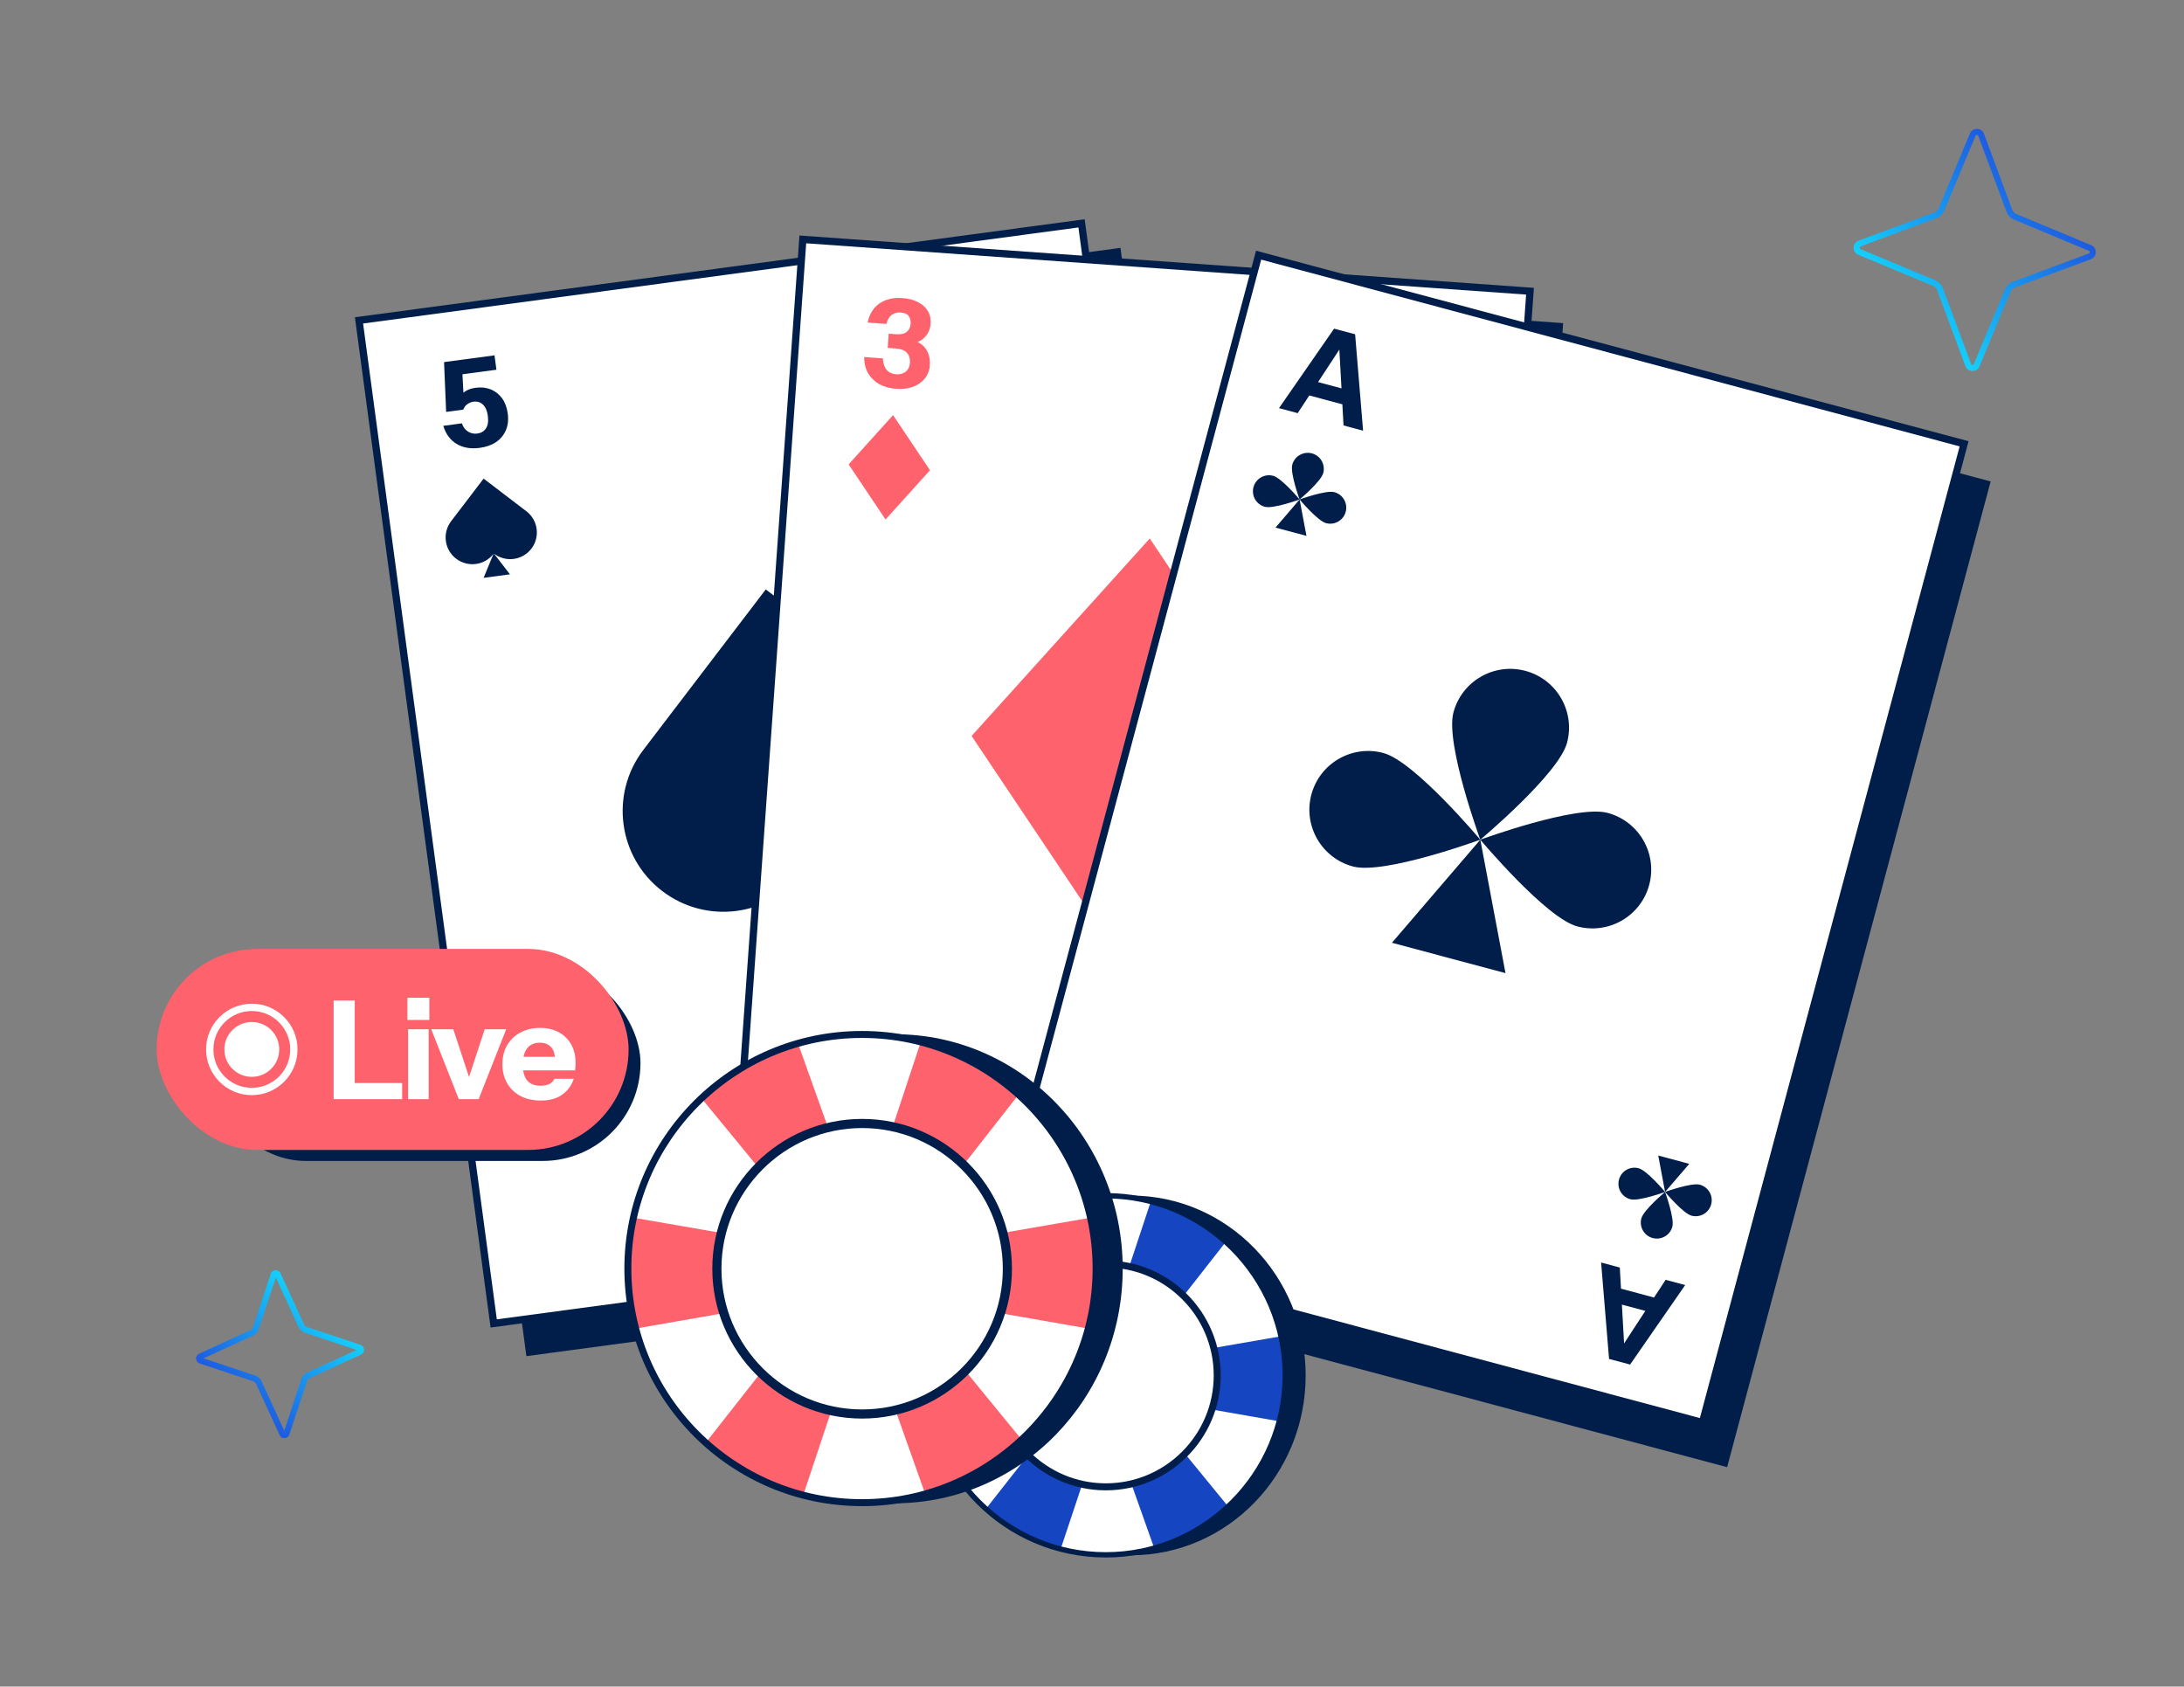
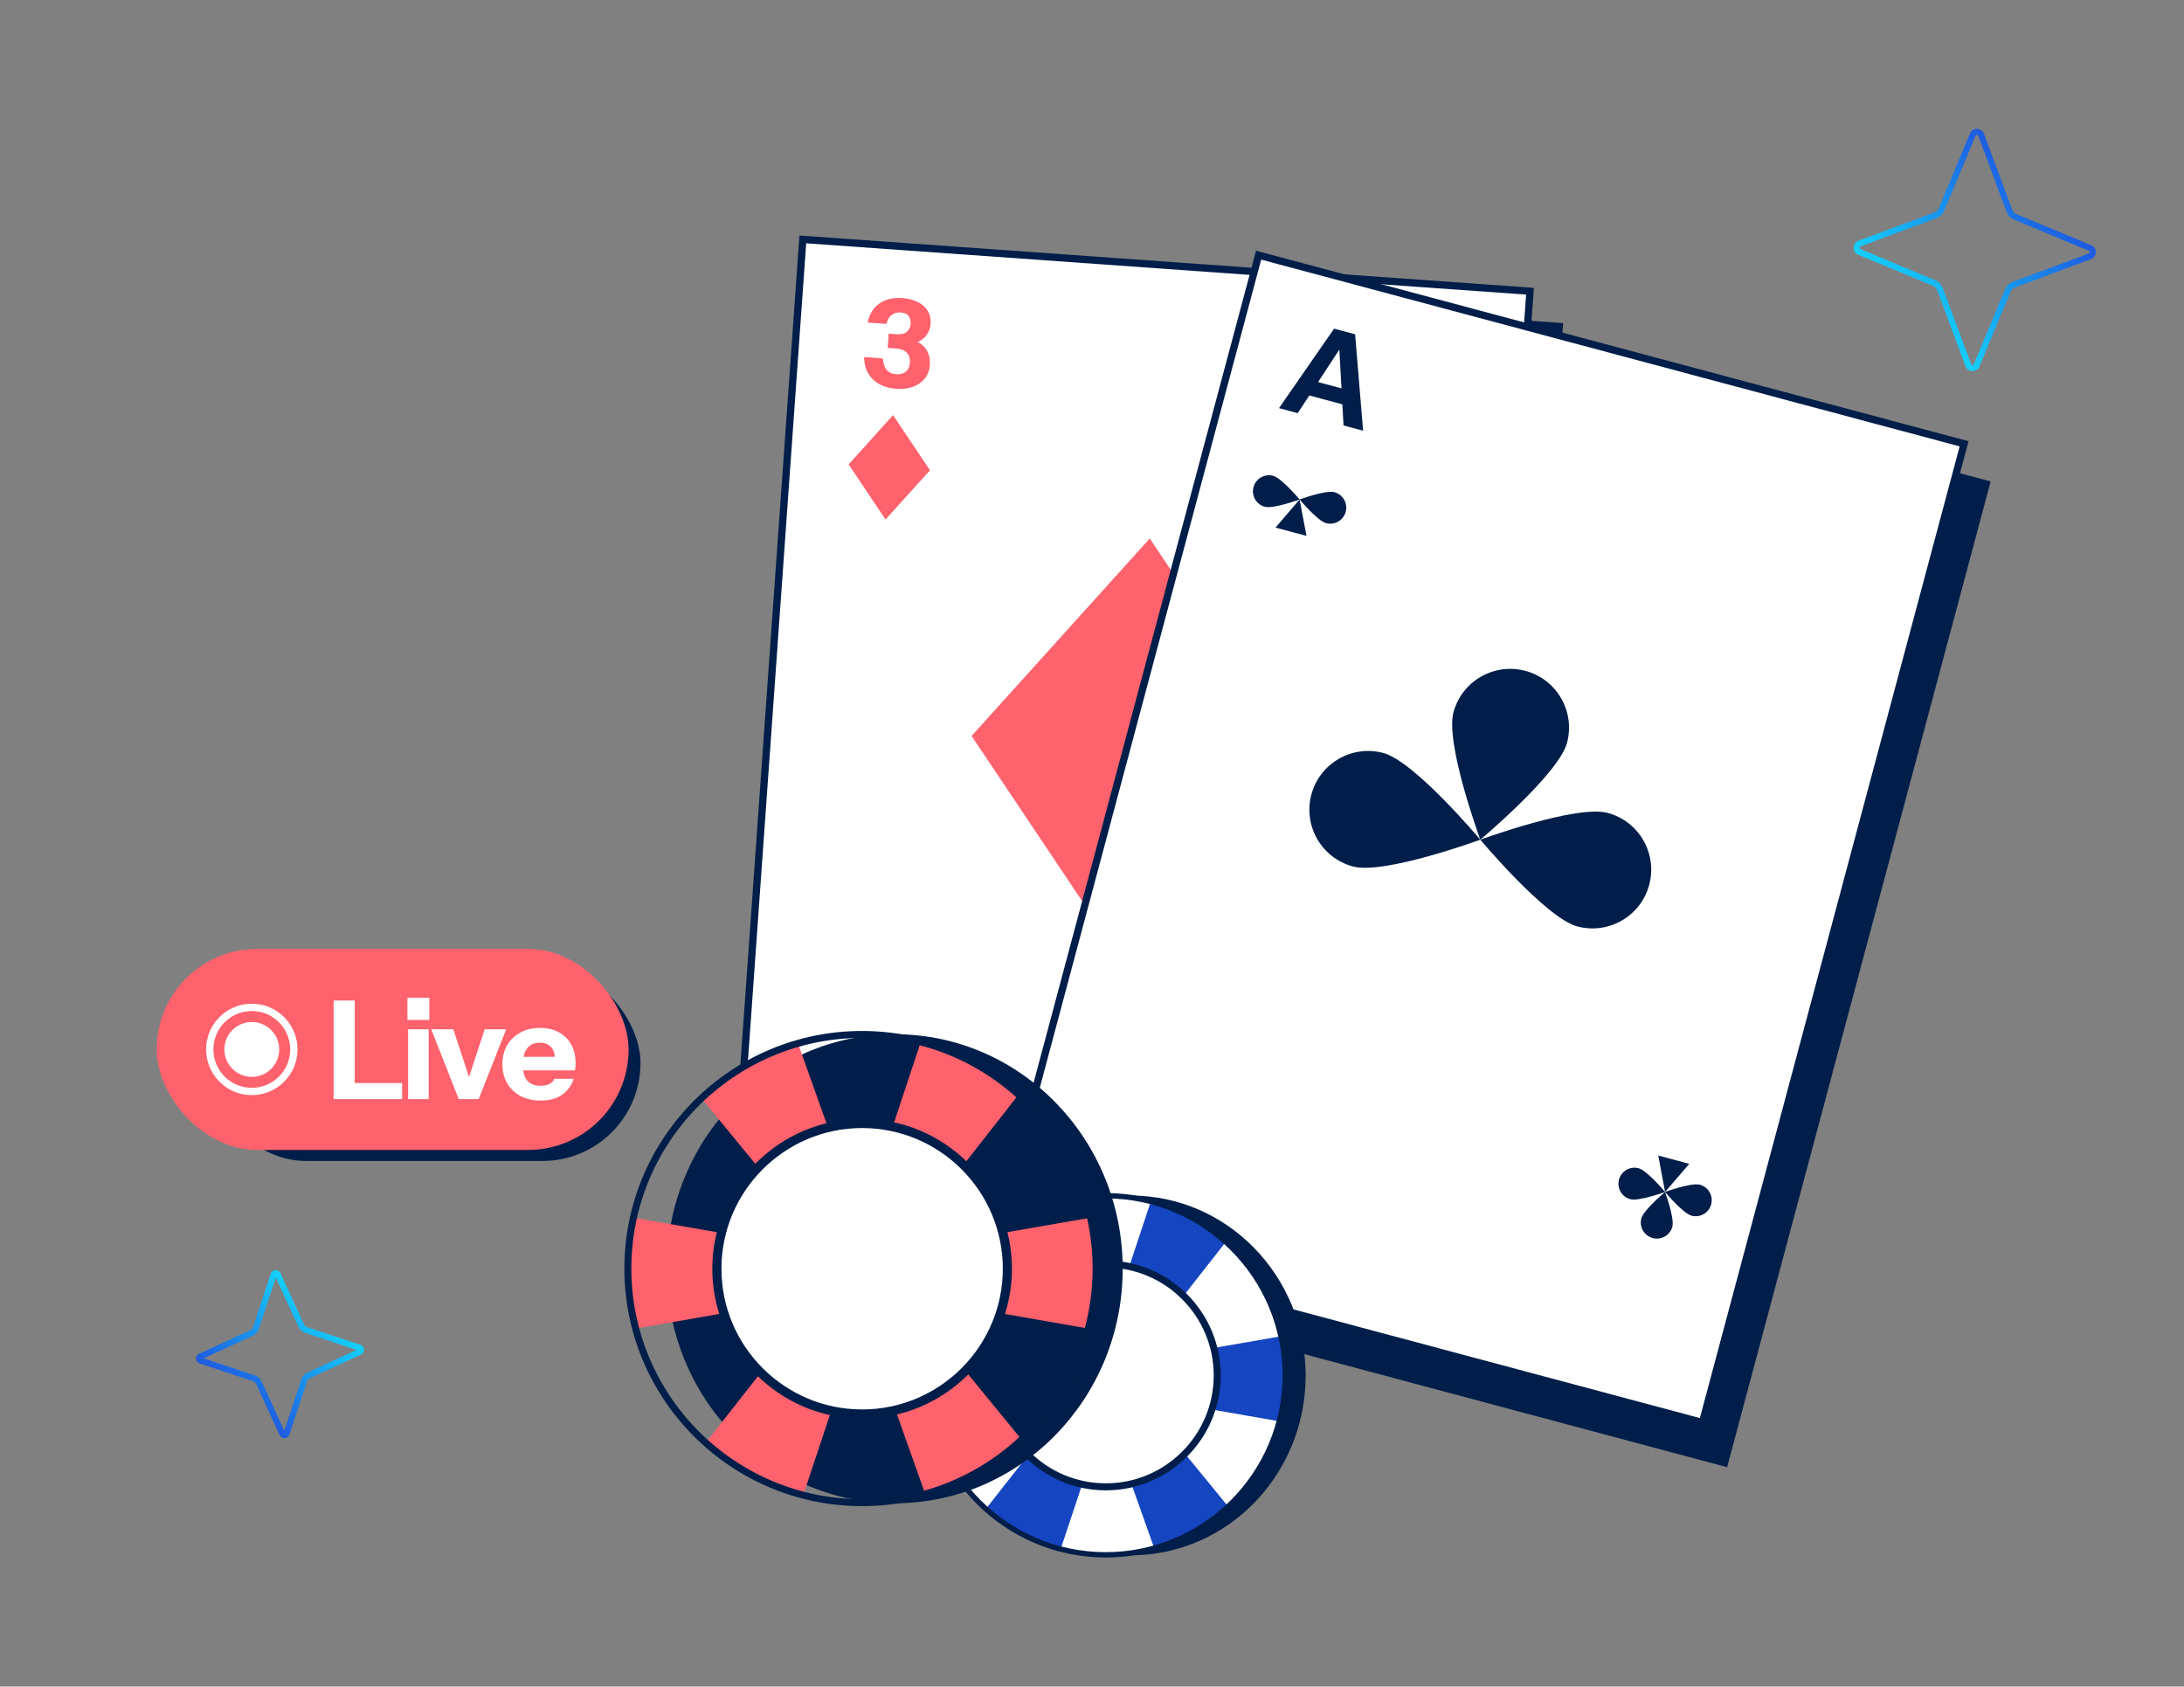
<svg xmlns="http://www.w3.org/2000/svg" width="900" height="695" viewBox="0 0 900 695" fill="none">
  <rect x="0" y="0" width="900" height="695" fill="#808080" stroke="none" />
  <g clip-path="url(#clip0_11340_14764)">
    <path d="M461.728 102.138L161.004 142.526L216.914 558.822L517.638 518.435L461.728 102.138Z" fill="#001E49" />
    <path d="M203.451 545.349L147.94 132.026L445.691 92.038L501.202 505.361L203.451 545.349Z" fill="white" stroke="#001E49" stroke-width="3" />
    <path d="M188.164 182.913C190.796 184.503 193.97 185.05 197.685 184.553C200.329 184.199 202.574 183.405 204.419 182.17C206.26 180.902 207.609 179.273 208.468 177.284C209.326 175.296 209.581 172.996 209.231 170.385C208.9 167.908 208.128 165.831 206.916 164.153C205.703 162.475 204.16 161.251 202.285 160.479C200.41 159.708 198.318 159.477 196.008 159.785C194.067 160.045 192.509 160.628 191.336 161.535C191.212 161.628 191.091 161.726 190.973 161.827L190.569 154.227L204.571 152.354L203.779 146.429L182.992 149.209L183.847 169.742L190.877 168.802C191.287 167.793 191.867 167.034 192.616 166.525C193.362 165.983 194.186 165.651 195.09 165.53C196.663 165.32 197.978 165.723 199.034 166.74C200.085 167.724 200.752 169.27 201.034 171.379C201.329 173.588 201.066 175.31 200.243 176.544C199.449 177.741 198.265 178.444 196.692 178.655C195.319 178.838 194.039 178.567 192.852 177.84C191.66 177.079 190.827 175.947 190.353 174.443L182.671 175.47C183.701 178.842 185.532 181.323 188.164 182.913Z" fill="#001E49" />
    <path d="M446.696 462.273C448.817 460.047 451.736 458.686 455.451 458.189C458.095 457.835 460.47 458.012 462.575 458.718C464.684 459.458 466.414 460.675 467.765 462.368C469.116 464.062 469.966 466.214 470.315 468.825C470.646 471.302 470.447 473.509 469.718 475.446C468.989 477.383 467.822 478.971 466.215 480.208C464.609 481.445 462.651 482.217 460.341 482.526C458.4 482.786 456.744 482.633 455.374 482.066C455.23 482.008 455.087 481.946 454.947 481.88L456.554 489.319L470.556 487.446L471.349 493.371L450.562 496.151L445.992 476.115L453.021 475.175C453.682 476.041 454.441 476.62 455.298 476.915C456.159 477.242 457.042 477.346 457.946 477.225C459.519 477.015 460.681 476.28 461.433 475.021C462.189 473.795 462.426 472.128 462.144 470.02C461.849 467.81 461.142 466.218 460.023 465.244C458.943 464.298 457.616 463.93 456.043 464.14C454.67 464.324 453.507 464.923 452.552 465.936C451.602 466.983 451.096 468.294 451.034 469.87L443.352 470.897C443.46 467.374 444.574 464.499 446.696 462.273Z" fill="#001E49" />
    <path d="M203.578 228.156C208.403 231.836 215.301 230.905 218.982 226.081L218.984 226.076C222.666 221.251 221.736 214.351 216.91 210.669L199.293 197.222L185.897 214.78C182.202 219.62 183.132 226.538 187.973 230.229C192.784 233.902 199.647 233.006 203.355 228.241L199.293 238.12L210.14 236.661L203.578 228.156Z" fill="#001E49" />
    <path d="M331.704 359.389C349.877 373.247 375.854 369.741 389.72 351.572L389.724 351.556C403.593 333.382 400.09 307.396 381.917 293.527L315.565 242.88L265.112 309.012C251.195 327.241 254.697 353.295 272.93 367.196C291.048 381.03 316.898 377.653 330.861 359.707L315.564 396.915L356.416 391.419L331.704 359.389Z" fill="#001E49" />
    <path d="M449.467 414.902C453.155 410.084 460.055 409.169 464.875 412.856L464.877 412.86C469.698 416.548 470.614 423.45 466.926 428.271L453.461 445.875L435.922 432.454C431.085 428.755 430.164 421.836 433.865 417.002C437.542 412.194 444.399 411.256 449.229 414.879L442.714 406.414L453.563 404.972L449.467 414.902Z" fill="#001E49" />
  </g>
  <g clip-path="url(#clip1_11340_14764)">
    <path d="M644.152 133.153L341.496 111.586L311.642 530.558L614.298 552.125L644.152 133.153Z" fill="#001E49" />
    <path d="M301.194 514.63L330.835 98.65L630.499 120.004L600.858 535.984L301.194 514.63Z" fill="white" stroke="#001E49" stroke-width="3" />
    <path d="M362.451 158.359C364.441 159.416 366.715 160.036 369.275 160.22C371.768 160.399 374.038 160.139 376.086 159.439C378.136 158.706 379.792 157.572 381.053 156.038C382.315 154.503 383.024 152.641 383.181 150.452C383.307 148.7 383.084 147.093 382.512 145.63C381.942 144.133 381.048 142.917 379.828 141.983C379.297 141.561 378.711 141.218 378.071 140.956C378.334 140.852 378.597 140.732 378.861 140.594C380.091 139.971 381.139 139.047 382.006 137.823C382.873 136.599 383.366 135.144 383.487 133.46C383.633 131.439 383.252 129.668 382.345 128.147C381.439 126.626 380.087 125.412 378.29 124.504C376.529 123.565 374.369 123.003 371.809 122.82C369.249 122.636 366.976 122.93 364.991 123.701C363.008 124.439 361.385 125.592 360.121 127.161C358.857 128.729 357.991 130.647 357.524 132.916L365.305 133.475C365.664 131.774 366.379 130.539 367.45 129.769C368.521 129 369.747 128.664 371.128 128.764C372.745 128.88 373.86 129.383 374.473 130.273C375.089 131.13 375.351 132.199 375.259 133.479C375.162 134.826 374.644 135.906 373.705 136.719C372.767 137.532 371.304 137.867 369.316 137.724L366.234 137.503L365.813 143.364L369.047 143.596C371.338 143.761 372.918 144.382 373.789 145.46C374.695 146.507 375.091 147.839 374.975 149.456C374.854 151.14 374.257 152.384 373.183 153.187C372.143 153.993 370.882 154.342 369.4 154.236C367.682 154.113 366.353 153.526 365.413 152.477C364.475 151.394 363.946 149.798 363.827 147.691L356.096 147.135C356.112 149.744 356.678 152.002 357.794 153.91C358.945 155.788 360.498 157.27 362.451 158.359Z" fill="#FD626D" />
    <path d="M558.782 481.378C560.902 480.616 563.242 480.327 565.802 480.511C568.294 480.69 570.504 481.272 572.431 482.257C574.355 483.275 575.832 484.634 576.861 486.333C577.891 488.032 578.327 489.976 578.169 492.166C578.044 493.917 577.593 495.476 576.818 496.843C576.04 498.243 574.981 499.318 573.64 500.068C573.054 500.41 572.425 500.666 571.754 500.834C572 500.974 572.243 501.131 572.485 501.306C573.613 502.098 574.519 503.161 575.201 504.497C575.884 505.833 576.165 507.343 576.044 509.027C575.899 511.048 575.269 512.746 574.155 514.122C573.04 515.498 571.529 516.507 569.621 517.148C567.744 517.826 565.525 518.073 562.965 517.889C560.405 517.706 558.198 517.09 556.343 516.043C554.486 515.029 553.044 513.656 552.017 511.923C550.991 510.19 550.408 508.168 550.269 505.855L558.05 506.414C558.163 508.149 558.694 509.474 559.644 510.388C560.594 511.303 561.76 511.81 563.141 511.909C564.757 512.025 565.933 511.686 566.667 510.893C567.399 510.133 567.811 509.113 567.903 507.833C567.999 506.485 567.641 505.342 566.828 504.404C566.015 503.465 564.615 502.924 562.628 502.782L559.546 502.56L559.967 496.699L563.2 496.931C565.491 497.096 567.144 496.707 568.16 495.764C569.207 494.857 569.788 493.595 569.904 491.979C570.025 490.294 569.612 488.978 568.664 488.03C567.75 487.084 566.552 486.558 565.07 486.451C563.352 486.328 561.953 486.718 560.872 487.623C559.789 488.561 559.038 490.064 558.619 492.133L550.888 491.578C551.277 488.999 552.159 486.844 553.536 485.115C554.944 483.422 556.693 482.176 558.782 481.378Z" fill="#FD626D" />
    <path d="M383.232 193.775L368.024 171.063L349.71 191.36L364.918 214.072L383.232 193.775Z" fill="#FD626D" />
    <path d="M584.431 449.306L569.223 426.593L550.909 446.89L566.117 469.603L584.431 449.306Z" fill="#FD626D" />
    <path d="M534.772 312.95L473.801 221.895L400.38 303.265L461.351 394.32L534.772 312.95Z" fill="#FD626D" />
  </g>
  <g clip-path="url(#clip2_11340_14764)">
    <path d="M820.321 198.385L526.699 119.882L418.1 526.081L711.721 604.583L820.321 198.385Z" fill="#001E49" />
    <path d="M410.835 508.447L518.659 105.146L809.382 182.874L701.558 586.174L410.835 508.447Z" fill="white" stroke="#001E49" stroke-width="3" />
    <path fill-rule="evenodd" clip-rule="evenodd" d="M549.765 135.424L527.058 168.185L534.765 170.25L539.546 162.953L553.174 166.605L553.654 175.312L561.714 177.471L558.429 137.745L549.765 135.424ZM551.929 144.052L543.154 157.445L552.811 160.033L551.929 144.052Z" fill="#001E49" />
-     <path fill-rule="evenodd" clip-rule="evenodd" d="M663.078 559.971L659.794 520.244L667.5 522.309L667.992 531.02L681.62 534.671L686.39 527.371L694.449 529.53L671.742 562.292L663.078 559.971ZM669.266 553.58L668.363 537.593L678.02 540.181L669.266 553.58Z" fill="#001E49" />
-     <path d="M535.548 205.814C535.548 205.814 544.362 198.442 545.305 194.917C546.247 191.389 544.15 187.768 540.623 186.825C537.093 185.882 533.47 187.976 532.528 191.501C531.585 195.029 535.548 205.814 535.548 205.814Z" fill="#001E49" />
    <path d="M535.548 205.817C535.548 205.817 528.168 197.006 524.641 196.062C521.111 195.119 517.488 197.214 516.545 200.739C515.603 204.267 517.7 207.888 521.227 208.831C524.757 209.774 535.548 205.817 535.548 205.817Z" fill="#001E49" />
    <path d="M546.457 215.571C542.93 214.628 535.55 205.816 535.55 205.816C535.55 205.816 546.34 201.859 549.87 202.802C553.4 203.745 555.495 207.367 554.552 210.894C553.609 214.419 549.987 216.514 546.457 215.571Z" fill="#001E49" />
    <path d="M525.606 217.413L535.549 205.817L538.383 220.825L525.606 217.413Z" fill="#001E49" />
    <path d="M686.157 491.172C686.157 491.172 690.103 501.964 689.157 505.488C688.21 509.014 684.583 511.101 681.057 510.155C677.528 509.206 675.438 505.581 676.384 502.057C677.332 498.531 686.157 491.172 686.157 491.172Z" fill="#001E49" />
    <path d="M686.157 491.169C686.157 491.169 675.36 495.11 671.834 494.163C668.306 493.215 666.216 489.59 667.162 486.066C668.109 482.539 671.736 480.452 675.263 481.399C678.791 482.347 686.157 491.169 686.157 491.169Z" fill="#001E49" />
    <path d="M700.482 488.177C696.956 487.23 686.159 491.171 686.159 491.171C686.159 491.171 693.525 499.993 697.054 500.941C700.582 501.89 704.207 499.801 705.154 496.274C706.1 492.75 704.011 489.125 700.482 488.177Z" fill="#001E49" />
    <path d="M683.345 476.156L686.159 491.17L696.117 479.589L683.345 476.156Z" fill="#001E49" />
    <path d="M610.013 346.003C610.013 346.003 642.299 318.997 645.751 306.085C649.204 293.163 641.522 279.898 628.602 276.443C615.671 272.988 602.401 280.662 598.948 293.573C595.496 306.495 610.013 346.003 610.013 346.003Z" fill="#001E49" />
    <path d="M610.01 346.013C610.01 346.013 582.978 313.736 570.058 310.281C557.127 306.827 543.857 314.5 540.404 327.412C536.952 340.334 544.634 353.599 557.554 357.054C570.485 360.508 610.01 346.013 610.01 346.013Z" fill="#001E49" />
    <path d="M649.971 381.741C637.051 378.286 610.019 346.01 610.019 346.01C610.019 346.01 649.544 331.514 662.475 334.969C675.405 338.423 683.077 351.689 679.624 364.611C676.172 377.522 662.902 385.196 649.971 381.741Z" fill="#001E49" />
-     <path d="M573.594 388.487L610.016 346.013L620.397 400.988L573.594 388.487Z" fill="#001E49" />
  </g>
  <path d="M465.99 640.885C505.785 640.885 538.045 607.703 538.045 566.77C538.045 525.838 505.785 492.656 465.99 492.656C426.194 492.656 393.934 525.838 393.934 566.77C393.934 607.703 426.194 640.885 465.99 640.885Z" fill="#001E49" />
  <path d="M455.648 640.7C496.514 640.7 529.643 607.575 529.643 566.714C529.643 525.853 496.514 492.728 455.648 492.728C414.781 492.728 381.652 525.853 381.652 566.714C381.652 607.575 414.781 640.7 455.648 640.7Z" fill="white" />
  <path d="M420.518 501.781C414.812 505.007 409.702 508.884 405.219 513.256L444.624 561.247L383.426 550.646C382.28 555.822 381.652 561.196 381.652 566.714C381.652 573.266 382.511 579.621 384.12 585.678L442.669 575.437L406.375 621.625C410.946 625.898 416.145 629.664 421.916 632.77C426.785 635.38 431.808 637.374 436.918 638.816L455.807 582.086L475.579 637.792C481.637 636.206 487.596 633.838 493.302 630.612C498.104 627.891 502.477 624.709 506.42 621.162L469.063 575.514L527.176 585.678C528.773 579.621 529.643 573.266 529.643 566.714C529.643 561.196 529.016 555.822 527.87 550.646L466.314 561.309L505.263 511.582C501.243 508.124 496.804 505.029 491.947 502.419H491.936C486.164 499.314 480.15 497.067 474.059 495.613L455.473 551.742L435.376 495.415C430.31 496.968 425.32 499.06 420.518 501.781Z" fill="#1545C0" />
  <path d="M455.652 641.789C414.237 641.789 380.555 608.111 380.555 566.713C380.555 525.315 414.237 491.626 455.652 491.626C497.066 491.626 530.749 525.304 530.749 566.713C530.749 608.122 497.066 641.8 455.652 641.8V641.789ZM455.652 493.829C415.46 493.829 382.758 526.526 382.758 566.713C382.758 606.9 415.46 639.598 455.652 639.598C495.844 639.598 528.546 606.9 528.546 566.713C528.546 526.526 495.844 493.829 455.652 493.829Z" fill="#001E49" />
  <path d="M455.699 612.063C480.713 612.063 500.991 591.785 500.991 566.77C500.991 541.756 480.713 521.478 455.699 521.478C430.684 521.478 410.406 541.756 410.406 566.77C410.406 591.785 430.684 612.063 455.699 612.063Z" fill="white" />
  <path d="M455.695 614.122C429.587 614.122 408.344 592.878 408.344 566.77C408.344 540.663 429.587 519.419 455.695 519.419C481.802 519.419 503.046 540.663 503.046 566.77C503.046 592.878 481.802 614.122 455.695 614.122ZM455.695 522.306C431.175 522.306 411.23 542.251 411.23 566.77C411.23 591.29 431.175 611.235 455.695 611.235C480.215 611.235 500.159 591.29 500.159 566.77C500.159 542.251 480.215 522.306 455.695 522.306Z" fill="#001E49" />
  <path d="M368.698 619.445C420.586 619.445 462.649 576.179 462.649 522.809C462.649 469.438 420.586 426.173 368.698 426.173C316.81 426.173 274.746 469.438 274.746 522.809C274.746 576.179 316.81 619.445 368.698 619.445Z" fill="#001E49" />
-   <path d="M355.211 619.202C408.496 619.202 451.692 576.012 451.692 522.734C451.692 469.456 408.496 426.266 355.211 426.266C301.926 426.266 258.73 469.456 258.73 522.734C258.73 576.012 301.926 619.202 355.211 619.202Z" fill="white" />
  <path d="M309.405 438.07C301.966 442.278 295.302 447.332 289.457 453.033L340.836 515.606L261.043 501.784C259.549 508.533 258.73 515.54 258.73 522.734C258.73 531.278 259.851 539.564 261.947 547.462L338.282 534.11L290.961 594.331C296.921 599.902 303.7 604.813 311.225 608.863C317.573 612.266 324.122 614.865 330.785 616.746L355.415 542.773L381.198 615.412C389.097 613.344 396.867 610.257 404.306 606.049C410.568 602.503 416.269 598.353 421.411 593.729L372.701 534.208L448.475 547.462C450.557 539.564 451.692 531.278 451.692 522.734C451.692 515.54 450.873 508.533 449.38 501.784L369.112 515.688L419.899 450.849C414.657 446.34 408.869 442.305 402.536 438.902H402.521C394.996 434.853 387.154 431.923 379.212 430.028L354.98 503.208L328.779 429.771C322.173 431.795 315.667 434.524 309.405 438.07Z" fill="#FD626D" />
  <path d="M355.214 620.624C301.214 620.624 257.297 576.712 257.297 522.735C257.297 468.757 301.214 424.831 355.214 424.831C409.213 424.831 453.13 468.742 453.13 522.735C453.13 576.727 409.213 620.639 355.214 620.639V620.624ZM355.214 427.702C302.809 427.702 260.169 470.336 260.169 522.735C260.169 575.133 302.809 617.767 355.214 617.767C407.619 617.767 450.258 575.133 450.258 522.735C450.258 470.336 407.619 427.702 355.214 427.702Z" fill="#001E49" />
  <path d="M355.274 581.864C387.889 581.864 414.329 555.424 414.329 522.809C414.329 490.193 387.889 463.753 355.274 463.753C322.659 463.753 296.219 490.193 296.219 522.809C296.219 555.424 322.659 581.864 355.274 581.864Z" fill="white" />
  <path d="M355.275 584.549C321.234 584.549 293.535 556.85 293.535 522.809C293.535 488.769 321.234 461.07 355.275 461.07C389.315 461.07 417.014 488.769 417.014 522.809C417.014 556.85 389.315 584.549 355.275 584.549ZM355.275 464.833C323.304 464.833 297.299 490.839 297.299 522.809C297.299 554.78 323.304 580.785 355.275 580.785C387.245 580.785 413.251 554.78 413.251 522.809C413.251 490.839 387.245 464.833 355.275 464.833Z" fill="#001E49" />
  <path fill-rule="evenodd" clip-rule="evenodd" d="M125.744 549.23L125.733 549.226C124.535 548.816 123.528 547.935 122.99 546.754C122.989 546.752 122.988 546.749 122.987 546.747L113.676 526.476L106.636 547.668L106.632 547.68C106.222 548.878 105.341 549.885 104.16 550.423C104.158 550.424 104.155 550.425 104.153 550.426L83.882 559.737L105.075 566.776L105.086 566.78C106.284 567.191 107.291 568.072 107.83 569.253C107.83 569.255 107.831 569.257 107.832 569.259L117.143 589.53L124.183 568.338L124.187 568.327C124.597 567.128 125.478 566.121 126.66 565.583C126.662 565.582 126.664 565.581 126.666 565.58L146.937 556.27L125.744 549.23ZM148.773 558.177L127.698 567.857C127.164 568.1 126.748 568.564 126.551 569.138L119.241 591.147C118.627 592.991 116.064 593.147 115.236 591.367L105.556 570.292C105.313 569.758 104.849 569.342 104.275 569.145L82.266 561.834C80.422 561.221 80.265 558.658 82.046 557.829L103.121 548.149C103.655 547.907 104.071 547.443 104.268 546.869L111.578 524.86C112.192 523.015 114.755 522.859 115.583 524.64L125.263 545.714C125.506 546.249 125.97 546.665 126.544 546.861L148.553 554.172C150.397 554.786 150.554 557.349 148.773 558.177Z" fill="url(#paint0_linear_11340_14764)" />
  <path fill-rule="evenodd" clip-rule="evenodd" d="M800.62 118.704L812.271 150.007C812.271 150.007 812.272 150.008 812.272 150.008C812.272 150.008 812.272 150.008 812.272 150.008C812.46 150.51 813.177 150.538 813.398 150.022C813.399 150.021 813.399 150.02 813.4 150.019L826.238 119.221C826.239 119.219 826.239 119.217 826.24 119.215C826.834 117.776 828.007 116.67 829.439 116.121L829.45 116.117L860.753 104.465C860.753 104.466 860.753 104.465 860.753 104.465C861.255 104.278 861.284 103.559 860.768 103.338C860.767 103.338 860.765 103.337 860.764 103.337L829.967 90.499C829.964 90.498 829.962 90.497 829.96 90.496C828.521 89.903 827.416 88.73 826.867 87.298L826.863 87.287L815.211 55.984C815.024 55.481 814.305 55.453 814.084 55.969C814.084 55.97 814.083 55.971 814.083 55.972L801.245 86.77C801.244 86.772 801.243 86.775 801.242 86.777C800.648 88.216 799.475 89.321 798.044 89.87L798.032 89.874L766.73 101.526C766.729 101.526 766.73 101.526 766.73 101.526C766.227 101.713 766.199 102.432 766.714 102.653C766.716 102.653 766.717 102.654 766.718 102.654L797.516 115.492C797.518 115.493 797.521 115.494 797.523 115.495C798.961 116.089 800.067 117.261 800.615 118.693L800.62 118.704ZM796.565 117.804L765.745 104.957C763.141 103.857 763.234 100.161 765.856 99.183L797.149 87.535C797.965 87.223 798.611 86.601 798.933 85.819L811.78 54.999C812.88 52.395 816.576 52.488 817.554 55.111L829.202 86.404C829.514 87.219 830.136 87.866 830.918 88.187L861.737 101.034C864.342 102.135 864.248 105.83 861.626 106.808L830.333 118.456C829.518 118.768 828.871 119.39 828.55 120.172L815.703 150.992C814.602 153.596 810.906 153.503 809.929 150.88L798.281 119.588C797.968 118.772 797.346 118.126 796.565 117.804Z" fill="url(#paint1_linear_11340_14764)" />
  <rect x="85.637" y="397.74" width="178.299" height="80.651" rx="40.326" fill="#001E49" />
  <rect x="64.547" y="391.019" width="194.491" height="82.835" rx="41.418" fill="#FD626D" />
  <path d="M121.098 432.436C121.098 442.009 113.337 449.769 103.765 449.769C94.192 449.769 86.432 442.009 86.432 432.436C86.432 422.864 94.192 415.104 103.765 415.104C113.337 415.104 121.098 422.864 121.098 432.436Z" stroke="white" stroke-width="3.013" />
  <circle cx="103.764" cy="432.436" r="11.303" fill="white" />
  <path d="M137.48 452.937L137.48 412.272L146.178 412.272L146.178 452.937L137.48 452.937ZM141.547 452.937L141.547 446.272L165.719 446.272L165.719 452.937L141.547 452.937ZM168.175 452.937L168.175 424.132L176.647 424.132L176.647 452.937L168.175 452.937ZM167.893 420.292L167.893 411.142L176.929 411.142L176.929 420.292L167.893 420.292ZM189.057 452.937L177.705 424.132L186.798 424.132L195.665 451.016L190.921 451.016L199.732 424.132L208.599 424.132L197.247 452.937L189.057 452.937ZM222.851 453.501C219.651 453.501 216.864 452.88 214.492 451.638C212.12 450.357 210.275 448.588 208.957 446.329C207.677 444.069 207.037 441.471 207.037 438.534C207.037 435.56 207.677 432.962 208.957 430.74C210.275 428.481 212.101 426.73 214.436 425.488C216.77 424.208 219.481 423.568 222.569 423.568C225.543 423.568 228.122 424.17 230.306 425.375C232.49 426.58 234.184 428.255 235.389 430.402C236.594 432.548 237.197 435.07 237.197 437.97C237.197 438.572 237.178 439.137 237.14 439.664C237.103 440.154 237.046 440.624 236.971 441.076L212.007 441.076L212.007 435.485L230.137 435.485L228.668 436.501C228.668 434.167 228.104 432.454 226.974 431.362C225.882 430.232 224.376 429.667 222.456 429.667C220.234 429.667 218.502 430.42 217.26 431.926C216.055 433.433 215.452 435.692 215.452 438.704C215.452 441.641 216.055 443.825 217.26 445.255C218.502 446.686 220.347 447.402 222.795 447.402C224.15 447.402 225.317 447.176 226.296 446.724C227.275 446.272 228.009 445.538 228.499 444.521L236.462 444.521C235.521 447.307 233.902 449.51 231.605 451.129C229.346 452.711 226.428 453.501 222.851 453.501Z" fill="white" />
  <defs>
    <linearGradient id="paint0_linear_11340_14764" x1="132.19" y1="539.269" x2="98.628" y2="576.737" gradientUnits="userSpaceOnUse">
      <stop stop-color="#14D0FB" />
      <stop offset="1" stop-color="#1E5AE0" />
    </linearGradient>
    <linearGradient id="paint1_linear_11340_14764" x1="787.646" y1="128.102" x2="839.836" y2="77.888" gradientUnits="userSpaceOnUse">
      <stop stop-color="#14D0FB" />
      <stop offset="1" stop-color="#1E5AE0" />
    </linearGradient>
    <clipPath id="clip0_11340_14764">
-       <rect width="316.716" height="433.84" fill="white" transform="translate(146.23 130.574) rotate(-7.618)" />
-     </clipPath>
+       </clipPath>
    <clipPath id="clip1_11340_14764">
      <rect width="316.716" height="433.84" fill="white" transform="translate(329.457 96.881) rotate(4.108)" />
    </clipPath>
    <clipPath id="clip2_11340_14764">
      <rect width="317.25" height="434.285" fill="white" transform="translate(517.641 103.148) rotate(15)" />
    </clipPath>
  </defs>
</svg>